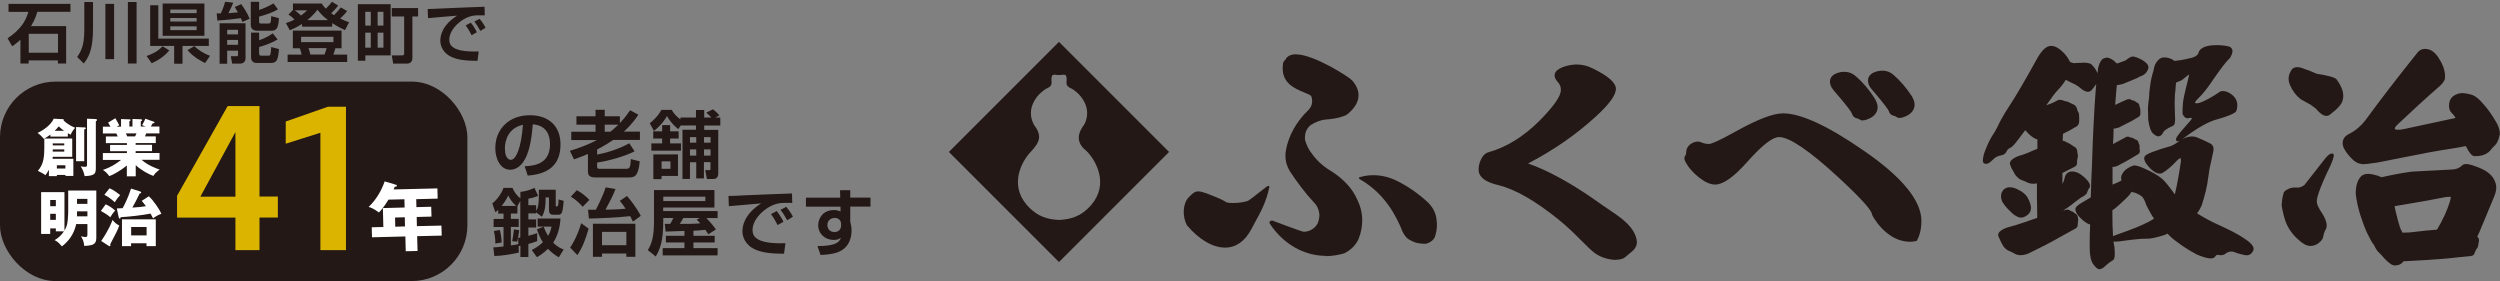
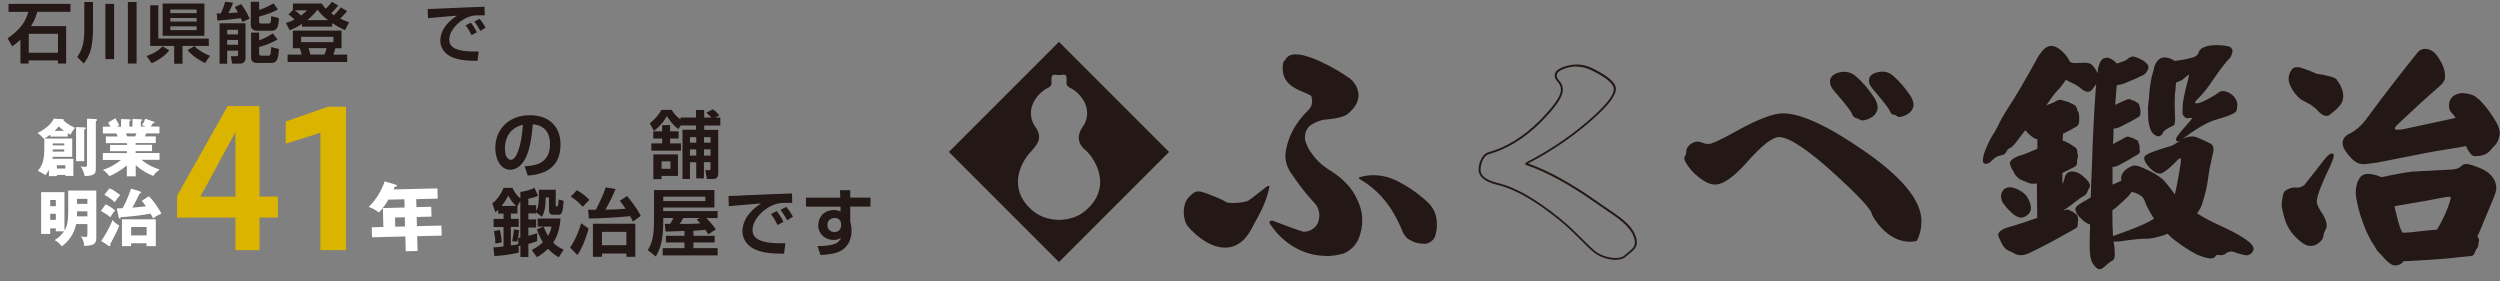
<svg xmlns="http://www.w3.org/2000/svg" id="_レイヤー_2" viewBox="0 0 266.86 30">
  <rect x="0" y="0" width="266.86" height="30" fill="#808080" stroke="none" />
  <defs>
    <style>.cls-1{fill:#fff;}.cls-2{fill:#231815;}.cls-3{fill:#dbb400;}</style>
  </defs>
  <g id="_レイヤー_3">
-     <rect class="cls-2" y="8.71" width="49.89" height="21.29" rx="5.94" ry="5.94" />
    <path class="cls-2" d="M113.04,4.47l-11.75,11.75,11.75,11.75,11.75-11.75-11.75-11.75ZM113.04,23.48h0c-1.09-.07-2.25-.25-3.44-1.61-1.89-2.2-.52-4.7.47-5.71.97-1.05,1.17-1.69.28-2.87-.41-.8-.41-1.63,0-2.42.44-.85,1.15-1.3,1.36-1.42,0,0,.58-.18.54-.63,0,0-.08-.71.13-.81.17-.09.38.01.67,0,.29.01.5-.09.67,0,.21.1.12.81.12.81-.04.46.54.63.54.63.21.12.92.57,1.36,1.42.41.79.41,1.62,0,2.42-.9,1.18-.73,2.08.28,2.87.99,1.01,2.36,3.51.47,5.71-1.19,1.36-2.35,1.54-3.44,1.61Z" />
    <path class="cls-2" d="M143.72,19.71c-.45-.49-.97-.92-1.56-1.3-.45-.26-.86-.56-1.23-.88-.37-.32-.71-.7-1-1.12-.18-.22-.33-.46-.44-.71-.11-.25-.2-.5-.27-.74-.05-.32-.02-.63.08-.92.1-.29.29-.55.56-.77.25-.16.52-.3.81-.41.29-.11.57-.18.85-.2.32-.02.63-.06.93-.11.3-.05.6-.13.9-.23.25-.08.46-.21.62-.38.17-.17,1.86-1.5.3-3.28-.09-.18-6.09-4.17-6.98-2.21-.07.03-.23.26-.22.33-.44,2.74,2.59,2.84,3,3.44.11.3.13.6.07.89-.07.29-.23.55-.47.77-.61.59-1.11,1.24-1.51,1.95-.39.72-.66,1.46-.8,2.23-.07.41-.06.79.02,1.17.08.37.23.73.46,1.08.36.55.75,1.09,1.17,1.64.42.55.85,1.06,1.3,1.55.2.2.36.42.46.65.1.23.16.48.19.74,0,.16-.02.33-.05.5-.03.17-.09.34-.15.5-.14.26-.34.48-.63.67-.28.18-.6.27-.96.27-.2,0-3.36-1.2-3.36-1.2,0-.01-.3.02-.14.21,1.45,2.19,4.25,4.08,7.77,3.08.71-.34,1.21-.85,1.51-1.52.27-.67.39-1.35.37-2.06-.02-.71-.2-1.4-.54-2.06-.25-.57-.6-1.09-1.05-1.58Z" />
    <path class="cls-2" d="M141.51,27.31h0c-2.31,0-4.53-1.27-5.94-3.4-.08-.1-.07-.18-.05-.23.05-.11.21-.14.26-.14.02,0,.03,0,.05.01h0c1.19.45,3.15,1.18,3.32,1.19.34,0,.64-.09.91-.26.27-.17.46-.38.59-.63.06-.15.11-.31.14-.47.03-.16.05-.33.05-.48-.02-.24-.08-.48-.18-.7-.09-.22-.24-.43-.43-.62-.46-.49-.9-1.02-1.31-1.56-.42-.55-.81-1.1-1.17-1.64-.23-.35-.39-.73-.47-1.11-.08-.38-.09-.79-.02-1.21.14-.78.41-1.54.81-2.26.4-.72.91-1.39,1.52-1.98.23-.21.38-.45.44-.72.06-.27.04-.55-.06-.84-.09-.12-.4-.25-.77-.4-1.02-.42-2.56-1.04-2.24-3.09,0-.12.15-.32.24-.39.19-.38.56-.58,1.12-.58,1.94,0,5.73,2.44,6.02,2.79h0c.98,1.12.89,2.32-.26,3.38-.02.02-.03.04-.05.05-.18.18-.4.32-.67.4-.29.1-.6.18-.91.23-.31.05-.62.09-.94.11-.26.02-.54.09-.81.19-.29.11-.55.24-.79.4-.25.2-.42.45-.52.72-.09.28-.12.57-.08.88.07.22.15.47.27.72.11.24.25.48.43.69.29.42.62.79.98,1.11.37.32.78.61,1.22.87.6.39,1.13.83,1.58,1.32.46.49.81,1.03,1.07,1.61.34.67.53,1.38.55,2.1.02.72-.11,1.43-.38,2.11-.3.69-.83,1.22-1.56,1.57-.67.19-1.33.29-1.97.29ZM135.72,23.75s0,.01.02.03c1.37,2.08,3.53,3.32,5.77,3.32h0c.62,0,1.26-.09,1.9-.27.67-.32,1.16-.82,1.44-1.46.26-.65.38-1.33.36-2.02-.02-.69-.2-1.37-.53-2.02-.25-.56-.59-1.08-1.03-1.55-.44-.48-.96-.91-1.54-1.29-.45-.26-.87-.56-1.25-.89-.38-.33-.72-.71-1.01-1.14-.18-.22-.33-.47-.45-.73-.12-.25-.21-.51-.28-.76-.05-.35-.02-.68.09-.99.11-.31.31-.59.59-.82.26-.17.54-.31.84-.43.3-.11.6-.18.88-.2.31-.02.62-.06.92-.11.3-.05.6-.12.88-.22.23-.08.43-.19.59-.35.01-.01.03-.03.05-.05,1.35-1.24.87-2.37.24-3.09,0,0-.01-.01-.02-.02-.16-.19-3.93-2.69-5.86-2.69-.49,0-.79.16-.94.48-.01.02-.03.04-.05.05-.04.03-.15.19-.16.24-.3,1.91,1.09,2.48,2.11,2.89.41.17.74.3.87.5.13.34.16.67.08.98-.07.31-.24.59-.51.83-.6.58-1.1,1.23-1.48,1.93-.39.71-.65,1.44-.78,2.2-.07.39-.06.77.02,1.13.07.36.22.71.44,1.04.35.54.75,1.09,1.16,1.63.41.54.85,1.06,1.3,1.54.21.21.37.44.48.68.11.24.17.5.19.77,0,.18-.02.35-.05.53-.03.18-.09.35-.16.52-.15.28-.37.52-.66.71-.3.19-.64.29-1.02.29-.2,0-2.62-.91-3.38-1.2-.02,0-.04,0-.05.02Z" />
    <path class="cls-2" d="M130.8,21.66c-.38-.24-.68-.38-2.03-.91-1.04-.4-1.21-.23-1.81.38-.6.61-.69,1.94-.18,2.86,2.06,2.45,5.05,3.55,6.69.39.62-1.19,1.49-2.45,1.89-4.41.14-.24-1.62,1.26-2.05,1.52-.43.26-2.15.4-2.52.16Z" />
    <path class="cls-2" d="M130.76,26.43c-1.3,0-2.78-.86-4.05-2.37-.54-.97-.45-2.36.18-3,.39-.4.62-.63,1.03-.63.22,0,.48.07.89.22,1.37.53,1.67.67,2.05.91.1.07.39.11.75.11.66,0,1.43-.12,1.67-.27.18-.11.63-.46,1.06-.8.82-.65.97-.76,1.05-.76.04,0,.08.02.1.05.01.02.02.06,0,.11-.33,1.58-.96,2.71-1.51,3.7-.14.25-.27.49-.39.73-.68,1.31-1.65,2-2.81,2ZM127.92,20.64c-.32,0-.51.19-.88.56-.57.59-.65,1.87-.16,2.74,1.22,1.45,2.64,2.28,3.88,2.28,1.1,0,1.98-.63,2.63-1.88.13-.24.26-.48.4-.73.52-.94,1.11-2.01,1.44-3.46-.18.14-.5.39-.78.61-.43.35-.88.7-1.08.82-.31.19-1.16.3-1.78.3-.29,0-.68-.03-.86-.14-.37-.23-.66-.37-2.01-.89-.37-.14-.63-.21-.81-.21Z" />
    <path class="cls-2" d="M152.84,22.33c-.12-.21-.29-.42-.49-.62-.5-.46-1.03-.9-1.61-1.3-.58-.4-1.18-.76-1.81-1.06-.61-.28-1.23-.45-1.88-.52-.64-.06-1.28,0-1.91.18.74.43,1.41.93,2.01,1.52.6.59,1.11,1.24,1.54,1.94.2.34.4.7.59,1.08.19.37.36.74.49,1.11.09.18.2.36.32.52.12.16.28.28.46.36.23.14.46.24.71.3.25.06.51.09.78.09.2-.02.4-.1.59-.23.19-.13.32-.28.39-.44.14-.38.21-.76.22-1.14.01-.37-.03-.74-.12-1.11-.07-.24-.17-.47-.29-.68Z" />
    <path class="cls-2" d="M152.05,26.02c-.28,0-.55-.03-.8-.09-.26-.06-.51-.17-.74-.31-.18-.08-.35-.21-.48-.39-.13-.16-.24-.34-.33-.53-.13-.36-.3-.73-.49-1.11-.2-.38-.39-.74-.59-1.07-.42-.69-.94-1.34-1.52-1.92-.59-.58-1.26-1.08-1.99-1.5-.04-.02-.06-.06-.05-.1,0-.04.03-.08.08-.09.64-.19,1.3-.25,1.95-.19.65.06,1.3.24,1.91.53.64.31,1.25.67,1.83,1.07.58.4,1.12.85,1.62,1.31.21.21.38.43.51.65.13.22.23.46.3.71.09.38.13.76.12,1.14-.01.38-.09.78-.22,1.17-.08.18-.22.35-.43.49-.21.14-.42.22-.64.24h0ZM145.41,19.04c.67.4,1.28.87,1.82,1.41.6.59,1.12,1.25,1.56,1.96.2.34.4.7.6,1.08.19.38.36.76.49,1.12.08.17.19.34.31.49.11.15.25.26.42.33.23.14.46.24.69.3.24.06.49.09.75.09.18-.02.36-.09.54-.21.18-.12.29-.25.35-.39.13-.37.2-.74.21-1.1.01-.36-.03-.72-.12-1.08-.07-.23-.16-.45-.28-.65-.12-.2-.28-.41-.47-.6-.49-.46-1.03-.89-1.6-1.29-.57-.4-1.17-.75-1.8-1.05-.59-.28-1.21-.44-1.84-.5-.55-.05-1.1-.01-1.64.11Z" />
-     <path class="cls-2" d="M170.44,21.58c-2.79-1.96-5.26-3.31-7.4-4.05-.14-.02-.14-.07,0-.15,2.72-1.41,5.14-3.09,7.27-5.03,1.4-1.27,2.09-2.23,2.09-2.87-.02-.62-.85-1.32-2.49-2.11-.95-.47-1.97-.5-3.06-.1-.88.35-1.03.85-.43,1.49.22.27.32.56.3.88,0,.67-.78,1.79-2.32,3.35-1.73,1.71-3.55,2.84-5.48,3.37-.82.22-1.16,1.7-.9,2.19.22.5.89.88,1.99,1.13,1.79.45,3.93,1.68,6.4,3.68,1.86,1.5,3.07,3.03,3.95,3.64.87.61,2.52.92,3.11.35.68-.66,1.56-.91.95-2.29-.61-1.38-2.3-2.25-3.99-3.47Z" />
    <path class="cls-2" d="M172.48,27.74h0c-.73,0-1.6-.27-2.17-.67-.41-.29-.88-.76-1.47-1.35-.66-.66-1.48-1.49-2.48-2.29-2.45-1.98-4.6-3.21-6.37-3.66-1.15-.26-1.82-.65-2.06-1.19-.16-.3-.12-.93.11-1.46.2-.47.5-.78.85-.87,1.9-.53,3.72-1.65,5.43-3.35,1.52-1.53,2.29-2.64,2.29-3.27.02-.3-.07-.57-.28-.82-.31-.33-.43-.63-.37-.9.07-.3.34-.54.84-.74,1.11-.41,2.16-.38,3.14.1,1.69.81,2.52,1.53,2.55,2.2,0,.68-.7,1.64-2.13,2.95-2.11,1.94-4.55,3.63-7.25,5.03,2.15.75,4.62,2.11,7.37,4.05.37.27.74.52,1.1.76,1.31.88,2.44,1.64,2.93,2.74.52,1.18,0,1.61-.57,2.06-.13.11-.27.22-.4.34-.23.22-.59.33-1.07.33ZM168.31,7.09c-.46,0-.93.09-1.42.27-.42.17-.66.37-.71.6-.05.2.06.45.32.72.24.29.35.61.32.96,0,.7-.77,1.82-2.35,3.41-1.73,1.72-3.59,2.86-5.52,3.4-.39.1-.62.52-.72.75-.2.47-.25,1.04-.12,1.29.21.48.86.84,1.92,1.08,1.8.46,3.97,1.7,6.44,3.7,1.01.81,1.83,1.64,2.5,2.31.56.56,1.05,1.05,1.44,1.33.54.37,1.38.63,2.06.63.42,0,.74-.1.93-.27.13-.13.28-.24.41-.35.56-.45.97-.77.51-1.82-.46-1.04-1.57-1.79-2.85-2.66-.36-.24-.73-.5-1.11-.76-2.76-1.95-5.25-3.31-7.37-4.04-.02,0-.14-.02-.17-.12-.02-.11.09-.18.14-.21,2.71-1.4,5.15-3.09,7.25-5.02,1.36-1.25,2.06-2.19,2.06-2.79-.02-.57-.84-1.25-2.43-2.02-.5-.24-1.02-.37-1.55-.37Z" />
    <path class="cls-2" d="M197.78,12.12c.06.2.18.32.35.38.18.02.32.08.44.18.14.12.39.1.76-.06.49-.2.8-.48.91-.86.12-.31.05-.7-.21-1.15-.61-.96-1.29-1.77-2.06-2.42-.43-.37-.95-.5-1.56-.38-.55.12-.87.34-.97.68-.08.35.03.71.32,1.06,1.25,1.44,1.92,2.29,2,2.57Z" />
    <path class="cls-2" d="M198.82,12.86c-.13,0-.23-.04-.31-.1-.1-.08-.23-.13-.38-.15-.23-.08-.37-.23-.44-.46-.05-.18-.44-.76-1.98-2.53-.31-.38-.43-.77-.34-1.15.11-.38.46-.63,1.05-.76.65-.12,1.19.01,1.65.41.77.65,1.47,1.47,2.08,2.44.27.48.34.9.22,1.24-.13.4-.45.71-.97.91-.22.1-.41.14-.56.14ZM196.85,7.88c-.13,0-.26.01-.4.04-.51.11-.81.31-.89.61-.07.32.03.64.3.97,1.7,1.94,1.96,2.42,2.02,2.6.05.16.14.26.29.31.17.02.34.08.47.19.11.09.33.06.66-.07.46-.19.75-.45.85-.79.11-.29.04-.65-.2-1.07-.6-.95-1.29-1.75-2.04-2.39-.3-.27-.67-.4-1.07-.4Z" />
    <path class="cls-2" d="M201.73,11.85c.06.2.18.32.35.38.17.02.32.08.44.18.14.12.39.1.77-.06.49-.2.79-.48.91-.86.12-.31.05-.7-.2-1.15-.59-.9-1.23-1.66-1.94-2.27-.43-.37-.95-.5-1.56-.38-.55.12-.87.34-.97.68-.08.36.03.71.32,1.06,1.17,1.38,1.8,2.18,1.88,2.42Z" />
-     <path class="cls-2" d="M202.76,12.59c-.13,0-.23-.03-.31-.1-.1-.08-.23-.13-.38-.15-.23-.08-.37-.23-.44-.46-.05-.15-.41-.69-1.86-2.38-.32-.38-.43-.77-.34-1.15.11-.38.46-.63,1.05-.76.64-.13,1.19.01,1.65.41.71.61,1.37,1.39,1.96,2.29.27.48.35.9.22,1.24-.12.4-.45.71-.97.92-.23.1-.41.14-.56.14ZM200.92,7.76c-.13,0-.27.01-.4.04-.51.11-.81.31-.89.61-.07.32.03.64.3.97,1.78,2.08,1.87,2.36,1.9,2.45.05.17.14.27.29.32.18.02.34.08.48.19.11.09.33.06.66-.07.46-.19.75-.45.85-.79.11-.29.04-.65-.2-1.07-.58-.89-1.22-1.64-1.92-2.24-.31-.27-.67-.4-1.07-.4Z" />
    <path class="cls-2" d="M198.92,16.18c-3.82-2.65-6.68-3.98-8.58-3.98-1.02,0-2.67.63-4.94,1.89-1.61.91-2.6,1.37-2.97,1.39-.29,0-.58-.06-.85-.18-.31-.14-.66-.09-1.03.15-.26.2-.4.42-.44.68,0,.26-.05.45-.15.59-.12.14-.07.37.15.71.29.49.69.94,1.21,1.36.67.55,1.25.83,1.76.83.83,0,1.94-.8,3.35-2.39,1.59-1.79,2.74-2.68,3.47-2.68,1.14,0,3.25,1.42,6.35,4.27,2.43,2.24,3.65,3.6,3.67,4.07,0,.05,1.76,3.36,4.62,2.75.31-.58.47-1.25.47-2.04,0-2.14-2.03-4.61-6.08-7.4Z" />
    <path class="cls-2" d="M203.84,25.8h0c-2.5,0-4.02-2.79-4.02-2.93-.01-.3-.65-1.24-3.64-3.99-3.06-2.82-5.18-4.25-6.28-4.25-.69,0-1.83.89-3.39,2.65-1.45,1.63-2.57,2.42-3.43,2.42-.53,0-1.15-.28-1.83-.85-.52-.42-.93-.88-1.23-1.38-.24-.38-.29-.65-.14-.83.08-.11.12-.29.12-.52.04-.3.2-.55.48-.76.41-.26.79-.31,1.13-.16.26.11.53.17.81.17.24-.01.94-.26,2.92-1.37,2.31-1.28,3.94-1.9,4.99-1.9,1.91,0,4.82,1.35,8.64,4,4.07,2.8,6.13,5.32,6.13,7.49,0,.79-.16,1.49-.48,2.09-.01.03-.04.04-.07.05-.24.05-.48.08-.72.08ZM200.02,22.85c.08.16,1.5,2.74,3.81,2.74h0c.21,0,.42-.02.63-.06.29-.56.44-1.21.44-1.95,0-2.1-2.03-4.56-6.04-7.32-3.79-2.63-6.66-3.96-8.53-3.96-1,0-2.64.63-4.89,1.87-1.63.92-2.62,1.38-3.01,1.4h0c-.31,0-.61-.06-.9-.18-.28-.12-.59-.08-.94.14-.23.18-.36.38-.39.61,0,.26-.06.48-.16.63-.09.1-.03.31.15.59.29.48.68.93,1.18,1.33.64.53,1.21.8,1.7.8.79,0,1.89-.79,3.27-2.35,1.62-1.83,2.78-2.72,3.55-2.72,1.17,0,3.27,1.41,6.42,4.3,3.23,2.98,3.68,3.79,3.71,4.12Z" />
    <path class="cls-2" d="M239.42,25.36c-.57-.38-1.46-.84-2.63-1.37-.78-.35-1.54-.76-2.27-1.22.21-.27.37-.55.5-.85.37-1.16.6-2.13.68-2.88.1-.71.18-1.23.27-1.54l.29-1.35c.07-.4-.04-.68-.32-.83-.44-.23-.94-.46-1.49-.68-.47-.15-.98-.07-1.5.22.07-.05.14-.11.24-.18,1.41-1.06,2.58-1.71,3.47-1.94,1.02-.29,1.66-.54,1.97-.77,0,0,.02-.01.02-.02.11-.14.17-.41.17-.82-.04-.51-.35-.93-.91-1.24-.47-.23-.86-.22-1.1,0-.5.35-1.06.67-1.66.95-.45.2-.76.24-.84.14,0,0-.06-.09.31-.45.48-.45,1.02-1.12,1.6-2,.85-1.24,1.46-2.02,1.81-2.34,0,0,.01-.01.02-.02.24-.41.31-.71.21-.92-.06-.15-.2-.25-.39-.3-.52-.12-1.11-.16-1.77-.11-.87.09-1.36.39-1.43.84-.11.23-.36.41-.76.5-.75.19-1.36.29-1.82.32-.12-.1-.21-.16-.25-.17-.25-.13-.53-.2-.84-.2-.27,0-.5.12-.69.36-.23.25-.38.6-.43,1.03-.18.54-.3,1.09-.36,1.62-.08.48-.12.92-.12,1.29-.06.36-.1.73-.12,1.11,0,.35.01.76.03,1.24.1.73.25,1.19.47,1.43.26.24.45.35.61.35h0c.16-.02.38-.1.5-.41.06-.14.29-.38,1.06-.72.21-.09.27-.46.21-1.17-.02-.45-.03-.88-.03-1.25.02-.31.03-.62.03-.93.04-.3.07-.62.09-.94.02-.12.03-.22.03-.32.17-.07.37-.15.61-.26.29-.23.54-.43.72-.58.02-.01.04-.02.05-.03,0,.09-.02.28-.12.63-.34,1.32-.51,2.13-.53,2.48-.04.48-.05.84-.03,1.11,0,.01,0,.03.01.04.15.28.32.42.51.42.04,0,.08,0,.11-.02.15-.04.28-.04.37,0-.01.05-.06.15-.21.32-.8.89-1.25,1.43-1.39,1.67-.05.08-.19.31-.03.46.03.02.06.03.1.03.05,0,.11-.01.23-.07-.04.03-.08.06-.12.09-.42.29-.74.47-.96.52-.51.13-1.13.33-1.83.59-.59.22-.87.41-.89.62-.02.3.19.68.65,1.15.39.36.71.54,1.01.54.07,0,.15-.01.23-.04.44-.22,1.02-.71,1.72-1.46.15-.11.23-.15.27-.16.02.04.04.14.04.36-.22,1.48-.44,2.66-.65,3.52-.59-.82-1.02-1.35-1.32-1.63-.48-.4-1.09-.76-1.82-1.08-.64-.3-1.05-.42-1.28-.36-.29.08-.57.23-.84.45-.25.21-.41.47-.47.76-.02.12,0,.25.03.39-.3.15-.62.29-.95.43v-1.82s-.01-.05-.02-.07c.21.01.43-.05.64-.16.55-.28,1-.54,1.36-.75.33-.2.59-.35.77-.46.17-.12.18-.27.16-.37-.02-.12-.03-.21-.03-.27.02-.16.02-.27-.02-.36-.06-.1-.07-.14-.07-.18-.05-.2-.13-.31-.24-.34-.13-.05-.23-.1-.3-.15-.1-.06-.2-.1-.3-.1-.05,0-.1-.02-.13-.05-.01-.01-.03-.02-.05-.02-.17-.05-.32-.01-.4.06-.58.31-1.02.54-1.32.71,0-.02,0-.03,0-.04.04-.56.06-1.1.06-1.6.16-.02.34-.06.57-.13l1.32-.67c.31-.18.56-.32.74-.43.19-.11.23-.26.23-.36v-.3c0-.16-.01-.26-.04-.33-.05-.1-.05-.15-.05-.2-.05-.21-.12-.31-.2-.33-.16-.08-.23-.14-.27-.17-.07-.07-.18-.1-.32-.11-.03-.02-.08-.04-.12-.08-.01,0-.02-.02-.04-.02-.14-.04-.29-.03-.43.03-.51.22-.92.41-1.22.56.07-.95.13-1.66.18-2.11.21-.02.43-.07.65-.13.98-.4,1.45-.59,1.58-.66.12-.09.23-.15.35-.17.34-.12.59-.35.73-.69.19-.36-.04-.72-.69-1.08-.43-.22-.73-.33-.95-.33h0c-.23.06-.44.17-.63.35-.06.05-.22.14-.67.28-.15.06-.27.1-.37.12l-.35-.32c-.3-.21-.54-.32-.75-.31-.22.04-.37.1-.47.19-.15.17-.25.35-.31.54-.1.24-.16.49-.15.71-.02.07-.03.15-.04.23-.11-.33-.34-.66-.7-1-.01-.01-.02-.02-.04-.02-.23-.07-.43-.11-.62-.11h0c-.41.02-.8.04-1.21.05-.12-.06-.23-.09-.34-.1-.22-.45-.5-.84-.85-1.15-.41-.39-.81-.59-1.18-.59h-.03c-.47,0-.94.43-1.45,1.31-1.34,2.43-2.35,4.15-2.99,5.11-.55.84-.98,1.59-1.27,2.23-.17.35-.38.7-.61,1.04-.3.52-.57,1.12-.81,1.79-.18.64-.18.95,0,1.06.26.13.56,0,.91-.37.26-.28.58-.45.98-.5.25-.06.42-.2.51-.41.09-.19.2-.3.35-.35.2-.08.48-.36.87-.89.31-.4.56-.73.77-1.02.46.52.84.83,1.18.95.04.01.09.02.12.02v1.01c-.23.1-.42.18-.58.24-.54.25-1.02.42-1.44.53-.5.2-.79.41-.88.63-.05.11-.05.22,0,.33.08.24.18.46.3.63.14.3.27.5.4.61.17.19.35.32.54.38.25.09.43.16.55.23.3.15.66.2,1.06.12v1.29c.02.8.03,1.45.03,1.98v.41c-.53.17-.92.31-1.19.41-.78.27-1.48.48-2.09.64-.48.19-.76.38-.85.6-.05.11-.05.22,0,.34.09.21.19.41.27.59.14.3.27.5.39.61.15.18.33.29.51.35.23.1.4.19.52.26.2.12.43.18.68.18s.51-.06.8-.17c1.29-.62,2.37-1.18,3.21-1.66.8-.45,1.41-.78,1.82-1.01.19-.09.24-.23.24-.32.02-.15.03-.25.03-.3.02-.15.03-.26.03-.33,0,0,0-.02,0-.03-.02-.06-.02-.12-.03-.2-.02-.17-.09-.3-.2-.37-.11-.06-.19-.13-.23-.16-.06-.08-.16-.13-.29-.15-.04-.01-.09-.04-.13-.08,0,0-.01-.01-.03-.02-.16-.09-.3-.09-.41-.03-.1.03-.19.05-.28.06.34-.21.63-.41.85-.58.32-.26.58-.46.77-.59.21-.17.38-.28.52-.34.27-.16.41-.31.43-.46.06-.17.12-.3.19-.39.08-.09.11-.2.1-.32-.02-.27-.27-.6-.76-1-.39-.33-.77-.49-1.13-.49-.05,0-.11,0-.17.01-.36.08-.57.31-.64.67-.04.23-.12.45-.24.66v-1.18c.53-.26.95-.47,1.23-.62.27-.11.33-.3.33-.44,0-.17,0-.31.03-.4.06-.21.08-.38.05-.52-.03-.1-.05-.19-.05-.29-.02-.25-.11-.42-.25-.48-.16-.11-.3-.2-.41-.27-.11-.08-.22-.14-.35-.2-.09-.03-.17-.07-.25-.13-.11-.05-.21-.08-.31-.09,0-.07.01-.12.01-.15.02-.23.03-.42.03-.59.47-.22.97-.49,1.49-.81.16-.13.24-.32.24-.56v-.43c0-.23-.03-.41-.11-.54-.07-.09-.1-.18-.1-.26,0-.01,0-.02,0-.03-.09-.26-.22-.43-.38-.49l-.45-.21c-.11-.08-.27-.13-.45-.15-.09-.02-.18-.05-.3-.1-.21-.08-.42-.06-.62.06-.28.17-.65.33-1.11.48.02-.03.05-.06.07-.09.48-.71.86-1.2,1.1-1.46.33-.33.64-.72.92-1.17.03.02.05.03.08.04.45.23.78.4.91.45.21.12.39.24.51.34.54.48.95.57,1.24.29.22-.25.38-.48.51-.67-.03.26-.05.52-.07.81-.08,1.05-.15,2.22-.21,3.46-.06,1.1-.12,2.61-.18,4.47-.06,1.07-.09,2.2-.12,3.35-.33.21-.64.4-.92.55-.49.28-.73.51-.73.74.02.25.17.53.44.81.44.46.81.72,1.14.81-.04.77-.05,1.57-.05,2.39,0,.87.12,1.47.37,1.83.28.37.49.55.67.55,0,0,0,0,0,0,.22-.02.44-.15.65-.37.11-.11.24-.21.37-.31.11-.09.26-.18.43-.29.13-.08.25-.31.16-1.36-.03-.17-.07-.38-.11-.63.07,0,.14.01.22.01.22,0,.54-.03.95-.1,1.2-.16,2-.23,2.36-.21.39.02,1.02-.11,1.96-.41l.28-.13c.28.3.56.56.85.76.67.52,1.42,1.01,2.26,1.46,1.14.48,1.76.55,1.97.23.09-.13.18-.19.28-.19.02,0,.05,0,.09.02.33.06.6,0,.79-.18.18-.13.37-.19.56-.19.06,0,.12,0,.17.01.43.16.83.28,1.18.35.1.02.2.04.28.04.32,0,.56-.17.72-.5.16-.38-.19-.82-1.06-1.36ZM226.71,21.4c.42-.38.69-.69.82-.93,0,0,0,0,0,0,.13.06.26.09.41.11.42.19.69.35.79.5.15.21.26.45.34.73.28.59.57,1.11.86,1.53-.18.12-.38.23-.58.34-.76.39-1.86.84-3.28,1.33-.26.09-.42.15-.52.2-.05-.73-.07-1.65-.07-2.76.34-.23.76-.59,1.23-1.05Z" />
    <path class="cls-2" d="M214.57,22.54c.24.28.52.48.82.61.11.05.22.08.34.08.19,0,.4-.08.61-.22.3-.2.46-.48.46-.85-.04-.39-.19-.78-.43-1.17-.2-.3-.56-.57-1.07-.81-.61-.27-1.08-.25-1.41.05-.32.33-.38.77-.16,1.31.26.4.54.74.84,1Z" />
    <path class="cls-2" d="M248.7,8.26c-.51-.14-.98-.23-1.43-.28-.47-.22-1.01-.43-1.62-.64-.5-.15-.84-.07-1.01.23-.3.47-.34.96-.11,1.47.26.59.62,1.08,1.09,1.45.58.32.93.52,1.06.58.22.17.42.31.59.43.58.71,1.04.91,1.4.61.78-.59,1.21-1.08,1.28-1.45.19-.63-.03-1.35-.64-2.16-.19-.12-.39-.2-.61-.25Z" />
    <path class="cls-2" d="M248.33,12.37c-.33,0-.69-.25-1.12-.77-.17-.12-.36-.26-.58-.43-.11-.06-.45-.24-1.05-.58-.49-.39-.87-.89-1.13-1.5-.24-.54-.2-1.07.12-1.57.19-.34.57-.44,1.12-.27.6.2,1.15.41,1.62.63.44.05.92.15,1.42.28.23.05.45.14.65.27,0,0,.02.02.02.03.63.84.86,1.6.66,2.25-.08.39-.51.89-1.32,1.5-.12.1-.26.16-.41.16ZM245.21,7.38c-.22,0-.38.08-.47.25-.28.45-.32.9-.11,1.38.25.58.61,1.05,1.06,1.41.58.32.92.51,1.05.58.24.18.43.32.6.44,0,0,.01.01.02.02.53.65.94.87,1.25.6.76-.58,1.18-1.05,1.25-1.39.18-.6-.03-1.29-.61-2.06-.18-.11-.37-.18-.57-.23-.5-.13-.97-.23-1.41-.28-.01,0-.02,0-.03,0-.47-.22-1.01-.43-1.61-.63-.15-.05-.29-.07-.41-.07Z" />
    <path class="cls-2" d="M265.52,18.54c-.32-.27-.91-.54-1.76-.81-.39-.12-.67-.13-.84-.03-.32.32-.7.49-1.15.51-1.55.08-2.99.16-4.33.23-.99.14-2.08.34-3.27.61-.26-.14-.53-.23-.81-.28-.58-.15-1.01-.1-1.29.15-.35.37-.53.97-.53,1.78.07.65.23,1.38.48,2.21.3.88.53,1.5.7,1.86.33.7.56,1.1.67,1.22.09.1.17.23.22.38.09.13.17.25.23.36.15.14.31.31.5.51.32.37.62.66.92.86.24.15.5.18.78.08.2-.1.36-.24.48-.41.07.02.14.03.2.03,1.73-.08,3.19-.18,4.39-.28,1.08-.12,1.93-.2,2.54-.25.22-.02.35-.1.36-.25.07-.17.14-.31.2-.41.13-.15.19-.28.19-.38.02-.11.04-.23.06-.33.06-.19.05-.33-.03-.43-.08-.07-.12-.13-.14-.18.1-.17.18-.34.26-.51.76-1.85,1.29-3.11,1.56-3.79.22-.49.28-.94.17-1.35-.11-.42-.36-.79-.75-1.09ZM261.61,21.59c-.26.88-.73,1.89-1.4,3.03-.87.07-1.57.13-2.07.2-.65.09-1.23.13-1.73.13-.18-.29-.31-.59-.39-.89-.11-.34-.19-.65-.25-.92-.11-.41-.19-.76-.25-1.07l-.03-.13c2.55-.42,4.31-.74,5.28-.94.48-.1.79-.12.92-.05.06.05.03.26-.09.63Z" />
    <path class="cls-2" d="M255.72,28.34c-.18,0-.35-.05-.51-.15-.31-.21-.63-.51-.94-.89-.18-.2-.35-.37-.49-.5,0,0-.02-.02-.02-.03-.05-.09-.12-.2-.22-.35-.06-.16-.13-.28-.21-.37-.12-.13-.34-.54-.69-1.25-.17-.36-.41-.99-.7-1.87-.25-.84-.41-1.59-.48-2.24,0-.85.19-1.47.56-1.86.31-.29.77-.34,1.39-.18.27.05.54.14.8.27,1.18-.27,2.27-.47,3.24-.6,1.35-.07,2.79-.14,4.34-.23.43-.02.77-.17,1.08-.48.24-.15.52-.13.94,0,.87.27,1.47.55,1.8.83.4.31.67.7.79,1.14.12.43.06.9-.17,1.42-.28.67-.8,1.94-1.57,3.78-.07.16-.15.32-.23.47.02.02.04.06.09.1.11.14.13.32.06.54-.01.09-.03.2-.05.32,0,.11-.07.26-.22.43-.04.08-.1.21-.17.37-.02.14-.12.3-.46.33-.61.05-1.46.14-2.54.26-1.2.1-2.67.2-4.39.28-.06,0-.1,0-.16-.01-.12.16-.28.29-.47.38-.14.05-.26.07-.37.07ZM253.92,26.66c.15.14.31.31.5.5.31.37.61.65.9.85.21.13.44.16.69.07.18-.09.32-.21.43-.37.02-.04.07-.05.11-.04.07.02.12.02.17.02,1.71-.08,3.19-.18,4.38-.28,1.08-.12,1.94-.2,2.55-.25.25-.02.26-.13.27-.16,0,0,0-.02,0-.03.07-.17.14-.31.2-.41.15-.18.18-.28.18-.33.02-.13.04-.25.06-.35.05-.16.04-.28,0-.35-.07-.06-.13-.13-.15-.2,0-.03,0-.06,0-.08.09-.16.17-.33.25-.5.77-1.85,1.29-3.11,1.57-3.79.21-.47.27-.9.16-1.28-.11-.4-.35-.75-.72-1.04-.31-.26-.89-.53-1.73-.79-.35-.11-.61-.12-.75-.04-.32.32-.72.51-1.2.52-1.55.08-2.99.16-4.33.23-.96.13-2.06.34-3.25.61-.02,0-.05,0-.07,0-.25-.13-.52-.22-.78-.27-.57-.15-.94-.1-1.2.13-.33.34-.5.92-.5,1.7.08.62.23,1.36.47,2.18.29.87.53,1.49.69,1.84.41.85.58,1.12.65,1.2.1.11.19.25.25.42.08.12.15.23.21.33ZM256.41,25.05s-.07-.02-.09-.05c-.19-.29-.33-.61-.4-.92-.11-.33-.2-.64-.25-.92-.11-.4-.19-.76-.25-1.07l-.03-.12s0-.06.02-.08c.02-.02.04-.04.07-.05,2.52-.42,4.3-.73,5.28-.94.51-.11.83-.12.99-.04,0,0,.01,0,.02.01.08.07.1.23-.05.74-.27.89-.74,1.91-1.41,3.05-.02.03-.05.05-.08.05-.89.07-1.56.14-2.06.2-.65.08-1.24.13-1.75.13ZM255.61,22.03v.02c.06.31.14.66.25,1.06.06.27.14.58.25.91.07.28.19.56.35.82.49,0,1.05-.04,1.66-.13.49-.06,1.15-.13,2.02-.2.65-1.1,1.1-2.1,1.36-2.96.11-.35.11-.49.11-.53-.09-.02-.39-.02-.83.07-.97.2-2.71.51-5.18.92Z" />
    <path class="cls-2" d="M253.76,17.22c1.17-.24,2.15-.43,2.93-.58,1.81-.37,3.43-.67,4.89-.89.64-.1,1.2-.2,1.71-.31.35.71.64,1.08.87,1.09.33,0,.6-.03.78-.08.37-.12.64-.28.81-.48.15-.2.34-.41.56-.61.18-.19.33-.54.44-1.07.02-.34-.08-.71-.31-1.12-.43-.75-.84-1.35-1.23-1.81-.35-.42-.61-.7-.78-.81-.22-.22-.5-.36-.84-.43-.45-.1-.79-.13-1.04-.07-.54.14-.87.41-.98.81-.11.51-.03.89.25,1.15.17.17.32.38.45.64-.45.1-.96.21-1.54.33-1.36.29-2.74.58-4.13.89-.65.12-1.01.09-1.06-.08-.07-.13.06-.36.39-.66,1.62-1.53,3.11-2.88,4.47-4.07.32-.31.48-.57.48-.79.03-.44-.08-.95-.36-1.53-.39-.75-.79-1.2-1.2-1.35-.52-.17-.92-.08-1.2.28-2.07,2.58-3.92,4.98-5.56,7.22-.48.63-1.03,1.11-1.65,1.43-.5.22-.75.54-.75.97,0,.36.25.81.75,1.38.41.47.81.72,1.2.74.31,0,.87-.06,1.65-.18Z" />
    <path class="cls-2" d="M252.11,17.5h0c-.42-.02-.85-.28-1.27-.77-.52-.58-.78-1.06-.78-1.44,0-.47.27-.82.82-1.06.59-.31,1.13-.78,1.61-1.39,1.63-2.23,3.5-4.66,5.56-7.22.31-.39.75-.5,1.31-.31.44.16.85.62,1.26,1.4.29.59.41,1.12.37,1.58,0,.24-.17.53-.51.85-1.35,1.17-2.85,2.54-4.47,4.07-.42.38-.39.51-.37.54.02.06.11.1.32.1.16,0,.37-.02.63-.07,1.39-.3,2.77-.6,4.13-.89.52-.11.99-.21,1.4-.3-.11-.19-.23-.36-.37-.49-.31-.28-.4-.69-.28-1.24.12-.45.48-.75,1.05-.89.27-.06.62-.03,1.08.08.35.07.65.23.89.46.16.11.42.38.79.82.39.46.81,1.07,1.24,1.82.23.42.34.82.32,1.18-.12.57-.28.93-.48,1.14-.22.2-.4.4-.55.6-.18.22-.47.4-.87.52-.2.05-.47.08-.81.08-.27-.02-.56-.36-.92-1.08-.49.1-1.04.2-1.63.29-1.44.22-3.09.52-4.88.89-.78.15-1.76.35-2.93.58-.79.12-1.35.18-1.67.18ZM258.85,5.41c-.27,0-.48.11-.65.32-2.06,2.56-3.92,4.99-5.56,7.22-.49.64-1.06,1.13-1.68,1.45-.47.21-.7.49-.7.87,0,.33.25.77.73,1.31.39.45.77.69,1.13.7.31,0,.86-.06,1.63-.18,1.17-.24,2.15-.43,2.93-.58,1.8-.37,3.45-.67,4.89-.89.63-.1,1.2-.2,1.7-.3.04,0,.09.01.11.05.44.89.67,1.03.78,1.04.32,0,.57-.03.75-.07.35-.11.61-.26.76-.45.15-.2.34-.41.57-.62.17-.17.31-.51.42-1.01.02-.3-.09-.66-.3-1.05-.42-.74-.83-1.34-1.22-1.79-.35-.42-.6-.68-.76-.8-.22-.22-.48-.35-.8-.42-.43-.1-.77-.12-.99-.08-.5.13-.8.37-.9.74-.11.47-.03.81.22,1.04.18.18.33.4.47.66.02.03.02.06,0,.09-.02.03-.04.05-.07.06-.45.1-.96.21-1.54.33-1.36.29-2.74.58-4.13.89-.28.05-.5.08-.67.08-.11,0-.43,0-.51-.22-.13-.23.18-.55.42-.77,1.62-1.53,3.13-2.9,4.47-4.07.29-.28.44-.52.44-.71.04-.43-.08-.92-.35-1.48-.37-.72-.76-1.16-1.14-1.3-.15-.05-.3-.08-.43-.08Z" />
    <path class="cls-2" d="M248.26,16.99c-.69.87-1.43,1.81-2.21,2.82-.33.25-.64.36-.92.3-.37-.01-.65.04-.84.15-.3.12-.46.29-.48.51-.09.37-.15.75-.17,1.12.11.68.26,1.27.45,1.78.28.7.71,1.3,1.28,1.81.47.44.88.66,1.23.66.3-.02.56-.1.78-.26.32-.24.48-.47.5-.69.04-.27.12-.52.25-.74.21-.34.11-.84-.28-1.5-.44-.66-.67-1.12-.67-1.37-.08-.47.42-1.81,1.48-3.99.28-.66.38-1.03.3-1.09-.15-.08-.39.08-.72.48Z" />
    <path class="cls-2" d="M246.61,26.25c-.39,0-.81-.23-1.3-.69-.59-.52-1.03-1.14-1.31-1.84-.19-.52-.34-1.12-.45-1.8.02-.4.07-.78.17-1.16.02-.25.2-.45.54-.58.19-.12.48-.18.88-.16.06,0,.09.01.14.01.21,0,.45-.1.71-.29.79-1.02,1.53-1.97,2.2-2.81.39-.47.66-.62.86-.51.1.09.15.24-.27,1.22-1.31,2.69-1.52,3.63-1.47,3.94,0,.17.11.53.65,1.33.41.7.51,1.24.28,1.61-.12.21-.2.44-.24.7-.02.25-.2.5-.54.76-.24.17-.52.26-.84.28h0ZM245,20.22c-.29,0-.5.05-.65.14-.28.11-.41.25-.43.43-.09.38-.15.75-.17,1.12.11.65.26,1.24.44,1.74.27.67.7,1.27,1.26,1.77.44.42.83.63,1.16.64.28-.02.52-.09.73-.24.29-.21.44-.42.46-.61.04-.29.13-.55.26-.78.18-.3.09-.77-.28-1.39-.46-.68-.68-1.15-.68-1.43-.08-.48.41-1.81,1.49-4.04.29-.69.32-.9.32-.97-.06,0-.21.03-.57.47-.67.85-1.41,1.8-2.2,2.82,0,0,0,.01-.02.02-.36.27-.7.38-1,.32-.03,0-.07,0-.11,0Z" />
    <path class="cls-2" d="M2.19,4.23c-.38.36-.67.56-.89.71l-.49-.85c1.44-.99,1.91-1.81,2.22-2.82H.91V.41h6.61v.85h-3.54c-.08.29-.23.82-.67,1.53h3.75v3.99h-.88v-.33h-3.12v.33h-.88v-2.56ZM3.07,3.61v2.02h3.12v-2.02h-3.12Z" />
    <path class="cls-2" d="M9.01.21h.92v2.75c0,2.26-.41,3.08-.99,3.82l-.7-.7c.62-.88.76-1.64.76-3.1V.21ZM11.25.41h.93v5.9h-.93V.41ZM13.65.21h.93v6.57h-.93V.21Z" />
    <path class="cls-2" d="M18.07,5.37c-.35.46-.97.98-1.88,1.38l-.54-.77c1-.37,1.35-.67,1.7-1.04l.71.43ZM18.59,6.8v-1.9h-2.56V.56h.87v3.56h5.39v.78h-2.81v1.9h-.9ZM17.36.38h4.46v3.44h-4.46V.38ZM18.18,1.02v.38h2.81v-.38h-2.81ZM18.18,1.92v.38h2.81v-.38h-2.81ZM18.18,2.81v.41h2.81v-.41h-2.81ZM21.9,6.73c-.26-.12-1.23-.59-1.88-1.38l.73-.43c.39.41,1.08.83,1.67,1.04l-.53.77Z" />
    <path class="cls-2" d="M25.87,2.34c-.04-.11-.07-.2-.16-.4-.81.11-1.7.21-2.51.25l-.07-.76h.44c.06-.13.34-.73.46-1.24l.86.09c-.08.22-.15.43-.51,1.13.11,0,.85-.08,1.02-.09-.15-.27-.25-.41-.34-.57l.69-.31c.38.55.65.96.9,1.56l-.77.34ZM23.44,2.48h2.77v3.74c0,.48-.41.57-.51.57h-.92l-.14-.79h.64c.08,0,.13-.06.13-.13v-.46h-1.16v1.39h-.81V2.48ZM24.25,3.18v.49h1.16v-.49h-1.16ZM24.25,4.26v.52h1.16v-.52h-1.16ZM27.66.19v.87c.39-.11,1.16-.46,1.53-.7l.48.64c-.5.3-1.29.59-2.01.77v.57c0,.15.09.17.18.17h.82c.17,0,.28,0,.29-.79l.82.22c-.04.94-.21,1.34-.76,1.34h-1.58c-.62,0-.66-.5-.66-.58V.19h.88ZM26.8,3.48h.86v.82c.44-.16.95-.38,1.46-.74l.51.65c-.76.46-1.7.74-1.97.81v.71c0,.1.04.21.2.21h.79c.21,0,.25-.06.3-.92l.83.22c-.1,1.11-.2,1.48-.86,1.48h-1.53c-.36,0-.59-.22-.59-.6v-2.65Z" />
    <path class="cls-2" d="M32.25,2.55c-.58.37-1,.55-1.32.68l-.41-.77c.25-.08.55-.17.92-.38-.2-.2-.41-.38-.65-.53l.48-.48V.38h3.08c.1.17.17.28.43.55.39-.39.51-.55.65-.74l.67.4c-.11.15-.31.41-.75.82.12.08.26.18.3.21.08-.08.41-.41.73-.83l.67.39c-.29.39-.64.71-.74.8.43.21.71.32.95.39l-.43.85c-.24-.11-.73-.34-1.37-.75v.38h-3.22v-.31ZM36.46,3.27v1.88h-.66c-.1.36-.15.48-.22.68h1.48v.79h-6.36v-.79h1.5c-.06-.29-.11-.43-.2-.68h-.74v-1.88h5.19ZM31.46,1.1c.29.19.57.46.67.56.34-.26.48-.39.66-.56h-1.33ZM32.14,3.93v.57h3.45v-.57h-3.45ZM35.01,2.15c-.6-.45-.92-.86-1.12-1.11-.2.25-.5.63-1.09,1.11h2.21ZM32.93,5.14c.1.26.12.36.2.68h1.51c.11-.25.2-.6.22-.68h-1.93Z" />
-     <path class="cls-2" d="M38.19.45h3.51v5.46h-2.7v.57h-.8V.45ZM38.99,1.26v1.47h.59v-1.47h-.59ZM38.99,3.49v1.6h.59v-1.6h-.59ZM40.31,1.26v1.47h.62v-1.47h-.62ZM40.31,3.49v1.6h.62v-1.6h-.62ZM43.14,1.76h-1.32v-.9h2.81v.9h-.61v4.44c0,.16-.05.59-.6.59h-1.45l-.15-.88h1.12c.2,0,.2-.13.2-.2V1.76Z" />
    <path class="cls-2" d="M51.76,1.64c-.16,0-.62-.01-.88,0-.55.02-1.12.19-1.76.67-.4.31-1.16,1.04-1.16,1.92,0,.54.23,1.36,3.14,1.26l-.13,1c-1.53,0-2.25-.15-2.89-.47-.67-.33-1.08-1-1.08-1.67,0-.46.13-1.62,1.79-2.68-.49.04-2.66.22-3.1.27l-.04-.98c.47,0,1.03-.04,1.55-.06.6-.04,3.81-.15,4.52-.18l.03.93ZM50.34,3.76c-.07-.13-.31-.62-.63-1.05l.55-.29c.25.3.47.67.64,1.02l-.56.32ZM51.28,3.3c-.29-.5-.42-.71-.64-1l.55-.29c.2.22.5.65.64.95l-.55.34Z" />
    <path class="cls-3" d="M25.13,26.71v-3.48h-6.23v-2.33l5.4-9.58h3.4v9.66h1.96v2.24h-1.96v3.48h-2.57ZM25.13,20.99v-6.89l-3.74,6.89h3.74Z" />
    <path class="cls-3" d="M34.2,26.71v-12.54l-3.7,1.17v-2.37l4.51-1.58h1.92v15.31h-2.73Z" />
    <path class="cls-2" d="M56.01,17.75c1.4-.06,2.7-.46,2.7-2.38,0-.88-.32-1.98-1.84-2.1-.08.94-.23,2.71-.88,3.8-.13.23-.63,1.05-1.53,1.05-1.05,0-1.59-1.18-1.59-2.31,0-2.05,1.48-3.51,3.69-3.51,2.02,0,3.27,1.16,3.27,3.12,0,2.31-1.45,3.18-3.5,3.32l-.33-1ZM53.9,15.9c0,.98.44,1.16.62,1.16.58,0,1.12-1.3,1.3-3.74-1.48.34-1.93,1.52-1.93,2.58Z" />
-     <path class="cls-2" d="M62.75,16.44c-.71.3-1.12.45-1.48.57l-.44-.91c1.03-.31,1.95-.66,2.88-1.15h-2.73v-.89h2.59v-.75h-2.04v-.9h2.04v-.69h.98v.69h1.62v.73c.57-.61.89-1.08,1.09-1.37l.88.47c-.2.31-.62.96-1.55,1.81h1.72v.89h-2.86c-.3.21-.88.58-1.71,1.02v.54c.76-.13,2.3-.55,3.43-1.21l.57.86c-.84.45-2.67,1.02-4,1.2v.49c0,.16.16.18.24.18h2.87c.35,0,.45-.13.49-1.04l.95.24c-.15,1.59-.54,1.72-1.15,1.72h-3.64c-.29,0-.74-.07-.74-.59v-1.92ZM64.55,13.31v.75h.6c.12-.09.38-.29.85-.75h-1.45Z" />
    <path class="cls-2" d="M72.66,13.4l-.26.38c-.7-.55-1.02-1.09-1.21-1.39-.15.27-.47.84-1.38,1.59l-.45-.82c.8-.65,1.07-1.12,1.24-1.43h1.1c.15.25.36.59.93,1.02v-.2h1.66v-.81h.88v.81h.76c-.06-.07-.27-.31-.54-.52l.7-.36c.2.13.39.28.7.65l-.45.23h.55v.85h-1.72v.46h1.5v4.61c0,.41-.13.64-.61.64h-.6l-.18-.95h.44c.08,0,.12-.02.12-.11v-.74h-.7v1.73h-.82v-1.72h-.67v1.78h-.8v-5.25h1.44v-.46h-1.63ZM69.54,15.31h1.14v-.52h-.95v-.77h.95v-.66h.85v.66h.91v.77h-.91v.52h1.16v.77h-3.16v-.77ZM69.75,16.48h2.62v2.3h-1.75v.34h-.88v-2.63ZM70.62,17.22v.8h.95v-.8h-.95ZM73.65,14.64v.59h.67v-.59h-.67ZM73.65,15.95v.66h.67v-.66h-.67ZM75.15,14.64v.59h.7v-.59h-.7ZM75.15,15.95v.66h.7v-.66h-.7Z" />
    <path class="cls-2" d="M55.55,26.23s-.16.03-.19.04l.02.69c-.7.17-1.73.34-2.61.37l-.11-.93c.24,0,.32,0,1.09-.09v-2.08h-1.06v-.86h1.06v-.57h-.57v-.4c-.11.1-.16.15-.3.26l-.33-.95c.38-.27.94-.95,1.2-1.66h.95c.15.34.38.76.85,1.12v-.69c.38-.03,1.04-.19,1.5-.43l.39.85c-.42.19-.9.29-1.04.31v.69h.83v.6c.23-.34.29-.79.29-1.67v-.58h1.8v1.64c0,.05,0,.14.08.14.16,0,.2,0,.23-.74l.54.15c-.09,1.11-.16,1.48-.54,1.48h-.62c-.09,0-.41-.02-.41-.48v-1.36h-.36v.2c0,1.18-.27,1.63-.4,1.86l-.61-.48v.12h-.83v.64h.83v.87h-.83v.88c.59-.16.73-.21.94-.29v.86c-.24.09-.55.2-.94.3v1.39h-.85v-1.19ZM52.87,26c0-.2.02-.58-.15-1.34l.63-.11c.06.22.19.73.2,1.33l-.69.12ZM55.09,21.98c-.48-.43-.7-.84-.84-1.11-.08.17-.27.58-.7,1.11h1.54ZM55.31,25.4c.16-.03.18-.03.23-.05v-3.9l-.31.56v.78h-.7v.57h.84v.86h-.84v1.98c.48-.07.62-.1.8-.14l-.02-.67ZM54.67,25.74c.11-.55.13-.7.19-1.26l.56.09c-.03.36-.14.95-.21,1.23l-.54-.06ZM58.03,24.2c.09.24.23.58.48.98.25-.44.32-.77.36-.99h-1.48v-.86h2.44c-.03.46-.13,1.59-.78,2.57.45.47.91.66,1.12.73l-.52.84c-.27-.16-.71-.44-1.16-.91-.49.48-.89.73-1.18.89l-.55-.77c.23-.12.69-.34,1.19-.82-.27-.41-.44-.81-.63-1.38l.72-.29Z" />
    <path class="cls-2" d="M62.83,24.41c-.28.98-.62,1.97-1.2,2.82l-.77-.8c.71-1.06,1.05-2.19,1.18-2.6l.8.58ZM61.57,20.3c.51.27.98.65,1.34,1.04l-.71.73c-.48-.52-.77-.77-1.27-1.08l.65-.69ZM62.76,22.39c.38,0,.55,0,.84,0,.09-.17.77-1.46,1.05-2.39l1.05.18c-.3.77-.61,1.36-1.07,2.2.38,0,1.3-.02,2.15-.1-.29-.45-.46-.65-.62-.84l.77-.52c.27.32.95,1.13,1.47,2.12l-.84.62c-.07-.15-.11-.23-.29-.59-1.37.16-3.02.22-4.41.26l-.09-.96ZM67.82,23.88v3.53h-.96v-.35h-2.6v.35h-.97v-3.53h4.53ZM64.26,24.75v1.42h2.6v-1.42h-2.6Z" />
-     <path class="cls-2" d="M73.07,24.65c-.29.02-1.7.06-2.02.07l-.09-.82h.58c.17-.29.22-.36.33-.63h-1.07v.31c0,2.17-.34,3-.8,3.8l-.85-.68c.44-.73.66-1.45.66-3.12v-3.29h6.45v1.86h-5.47v.38h5.81v.75h-1.19c.36.39.71.78,1.01,1.21l-.81.52c-.11-.17-.12-.19-.32-.48-.39.05-.98.09-1.27.1v.54h2.27v.71h-2.27v.61h2.58v.77h-5.86v-.77h2.32v-.61h-1.98v-.71h1.98v-.5ZM75.29,20.99h-4.49v.47h4.49v-.47ZM74.7,23.27h-1.76c-.06.1-.31.55-.38.63,1.02,0,1.51,0,2.19-.06-.16-.19-.26-.27-.39-.39l.34-.18Z" />
+     <path class="cls-2" d="M73.07,24.65c-.29.02-1.7.06-2.02.07l-.09-.82h.58c.17-.29.22-.36.33-.63h-1.07v.31c0,2.17-.34,3-.8,3.8l-.85-.68c.44-.73.66-1.45.66-3.12v-3.29h6.45v1.86h-5.47v.38h5.81v.75h-1.19c.36.39.71.78,1.01,1.21l-.81.52c-.11-.17-.12-.19-.32-.48-.39.05-.98.09-1.27.1v.54h2.27v.71h-2.27v.61h2.58v.77h-5.86v-.77h2.32v-.61h-1.98v-.71h1.98ZM75.29,20.99h-4.49v.47h4.49v-.47ZM74.7,23.27h-1.76c-.06.1-.31.55-.38.63,1.02,0,1.51,0,2.19-.06-.16-.19-.26-.27-.39-.39l.34-.18Z" />
    <path class="cls-2" d="M84.57,21.66c-.18,0-.69-.02-.98,0-.62.02-1.25.21-1.96.75-.45.34-1.3,1.16-1.3,2.14,0,.6.26,1.52,3.51,1.41l-.15,1.12c-1.71,0-2.51-.17-3.23-.52-.74-.37-1.21-1.11-1.21-1.86,0-.51.14-1.8,2-2.99-.55.05-2.96.25-3.45.3l-.04-1.09c.52,0,1.15-.04,1.73-.07.67-.04,4.25-.17,5.05-.2l.03,1.04ZM83,24.02c-.08-.14-.34-.69-.7-1.17l.61-.32c.27.34.52.74.72,1.14l-.62.35ZM84.03,23.51c-.32-.56-.47-.8-.72-1.11l.62-.32c.22.25.55.73.71,1.05l-.61.38Z" />
    <path class="cls-2" d="M89.69,20.3h1.07v.79h2.16v.96h-2.16v1.62s.05.16.05.2c.06.24.09.48.09.73,0,.69-.22,2.07-1.86,2.44-.58.13-1.06.16-1.45.18l-.33-.95c1.82-.03,2.31-.32,2.51-.9-.19.13-.34.24-.79.24-.87,0-1.64-.62-1.64-1.57,0-.66.43-1.62,1.7-1.62.27,0,.43.05.68.16v-.52h-3.69v-.96h3.66l-.02-.79ZM89.78,23.91c0-.34-.23-.65-.69-.65-.3,0-.77.19-.77.76,0,.4.26.75.76.75.44,0,.7-.32.7-.68v-.18Z" />
    <path class="cls-1" d="M44.45,22.11l1.58-.04.03,1.05-1.58.04.02.98,2.62-.06.03,1.07-2.62.06.04,1.58-1.26.03-.04-1.58-3.56.09-.03-1.07,1.24-.03-.05-2.02,2.32-.06-.02-.88-1.71.04c-.03.06-.49.85-1.01,1.37-.63-.46-.91-.54-1.1-.59.87-.83,1.42-1.87,1.71-2.73l1.21.36s.1.04.1.09c0,.11-.11.12-.24.13-.04.11-.08.2-.11.28l4.67-.11.03,1.09-2.29.06.02.88ZM43.21,23.19l-1.04.03.02.98,1.04-.03-.02-.98Z" />
    <path class="cls-1" d="M7.24,14.58h-1.86v-.21c-.23.17-.45.31-.7.45-.19-.23-.37-.41-.67-.63.9-.42,1.53-1.04,1.72-1.52l.98.05s.1,0,.1.08c0,.03-.01.04-.03.05.47.46,1.01.69,1.24.79-.34.39-.42.59-.46.73-.09-.03-.17-.06-.32-.15v.37ZM4.73,14.79h2.98v1.95h-2.08c0,.08-.02.17-.02.21h2.22v1.83h-.85v-.11h-.91v.13h-.85v-.68c-.15.28-.28.46-.37.58-.29-.21-.53-.33-.81-.46.51-.62.69-1.16.69-2.48v-.97ZM5.63,15.52h1.23v-.21h-1.23v.21ZM6.86,15.95h-1.23v.23h1.23v-.23ZM6.84,13.96c-.15-.11-.33-.23-.57-.47-.17.22-.29.33-.43.47h.99ZM6.07,17.64v.35h.91v-.35h-.91ZM8.97,13.59c.13,0,.19.05.19.1,0,.08-.1.11-.17.13v3.39h-.87v-3.65l.85.04ZM10.24,12.72c.06,0,.12.02.12.09,0,.06-.07.1-.13.13v4.89c0,.64,0,.93-1.19.97-.11-.53-.32-.88-.43-1.05.1.02.26.06.44.06.24,0,.24-.09.24-.29v-4.85l.95.04Z" />
    <path class="cls-1" d="M14.45,18.82h-.91v-1.15c-.65.53-1.49,1.01-1.87,1.13-.33-.43-.51-.55-.69-.66,1.06-.35,1.77-.93,1.94-1.07h-1.94v-.73h2.57v-.2h-1.8v-.67h1.8v-.19h-2.25v-.71h1.27c-.03-.08-.13-.29-.15-.32h-1.44v-.73h.81c-.11-.2-.16-.29-.25-.43l.77-.47c.16.25.35.62.42.75l-.27.15h.46v-.81l.89.03c.07,0,.13.01.13.07,0,.07-.05.09-.13.13v.57h.33v-.81l.89.03s.14,0,.14.09c0,.07-.09.11-.14.12v.57h.52l-.38-.15c.07-.13.25-.43.34-.69l.93.33s.06.04.06.07c0,.09-.11.09-.19.09-.06.09-.08.11-.21.35h.92v.73h-1.41c-.05.13-.11.27-.13.32h1.15v.71h-2.15v.19h1.75v.67h-1.75v.2h2.55v.73h-1.92c.75.63,1.54.91,1.93,1.04-.48.36-.58.53-.66.68-.44-.14-1.33-.62-1.89-1.15v1.18ZM13.44,14.24c.05.11.07.15.14.32h.84c.05-.1.07-.15.15-.32h-1.13Z" />
    <path class="cls-1" d="M7.28,20.34h3v5.07c0,.33-.09.62-.49.74-.11.03-.53.11-.81.09,0-.41-.17-.73-.33-1.01.11.02.39.07.43.07.21,0,.25-.06.25-.28v-1.1h-1.2c-.09.45-.4,1.55-1.53,2.38-.15-.19-.42-.51-.77-.67.37-.21.72-.52,1-.94h-.87v-.31h-.6v.59h-.97v-4.46h2.49v4.11c.13-.21.23-.47.27-.63.07-.24.13-.93.13-1.3v-2.35ZM5.96,22.01v-.66h-.6v.66h.6ZM5.36,22.82v.65h.6v-.65h-.6ZM8.22,21.76h1.11v-.53h-1.11v.53ZM9.33,22.56h-1.11v.53h1.11v-.53Z" />
    <path class="cls-1" d="M11.28,21.81c.24.11.58.27,1.01.66-.28.33-.32.39-.52.72-.27-.25-.61-.46-1-.67l.51-.71ZM10.8,25.73c.83-1.21,1.15-2.07,1.21-2.25.18.23.43.46.72.59-.18.51-.35.84-.97,2.01.01.03.03.07.03.1,0,.08-.06.1-.09.1-.04,0-.09-.03-.13-.06l-.76-.49ZM11.7,20.1c.4.16.92.55,1.13.72-.25.27-.4.47-.58.77-.09-.09-.57-.53-1.11-.8l.55-.69ZM15.89,20.95c.52.48,1.14,1.42,1.34,1.87-.41.13-.75.38-.89.49-.13-.25-.19-.37-.27-.51-.94.18-2.23.33-3.18.38-.02.07-.04.15-.11.15-.08,0-.09-.08-.12-.19l-.19-.89c.12,0,.38-.02.62-.03.13-.23.56-1.03.9-2.09l.95.3c.09.03.13.06.13.11,0,.07-.06.09-.17.13-.35.72-.47.95-.77,1.49.77-.05,1.07-.09,1.45-.15-.22-.31-.38-.48-.45-.57l.76-.49ZM13.99,25.97v.3h-.97v-2.86h3.61v2.86h-.99v-.3h-1.65ZM15.65,25.13v-.9h-1.65v.9h1.65Z" />
  </g>
</svg>